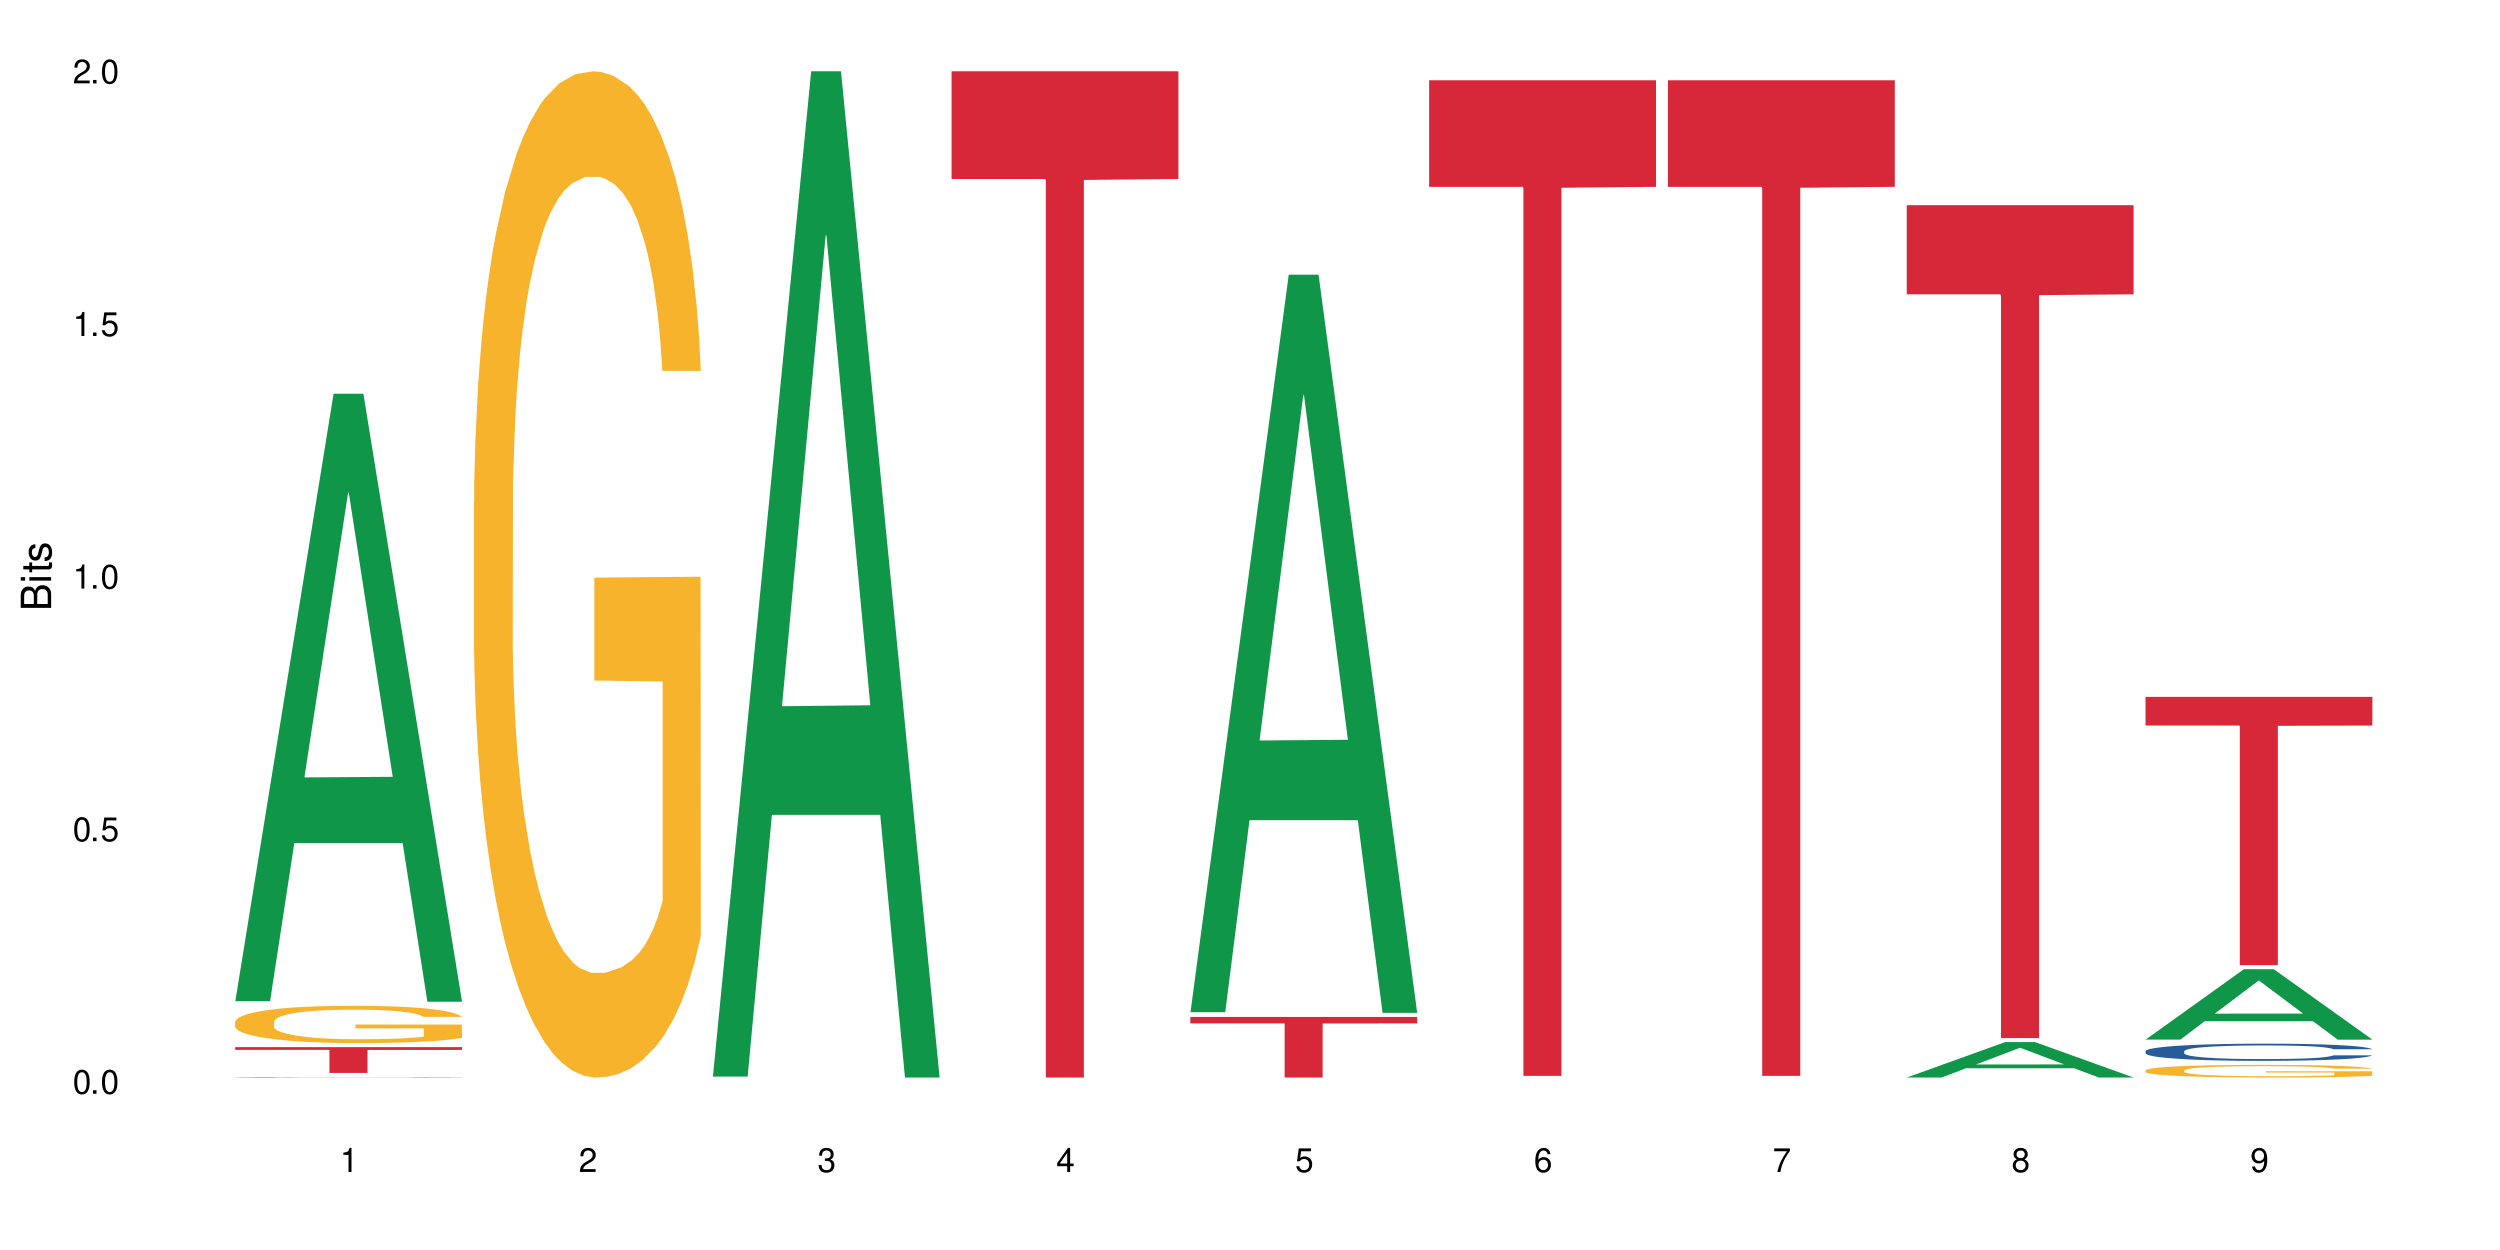
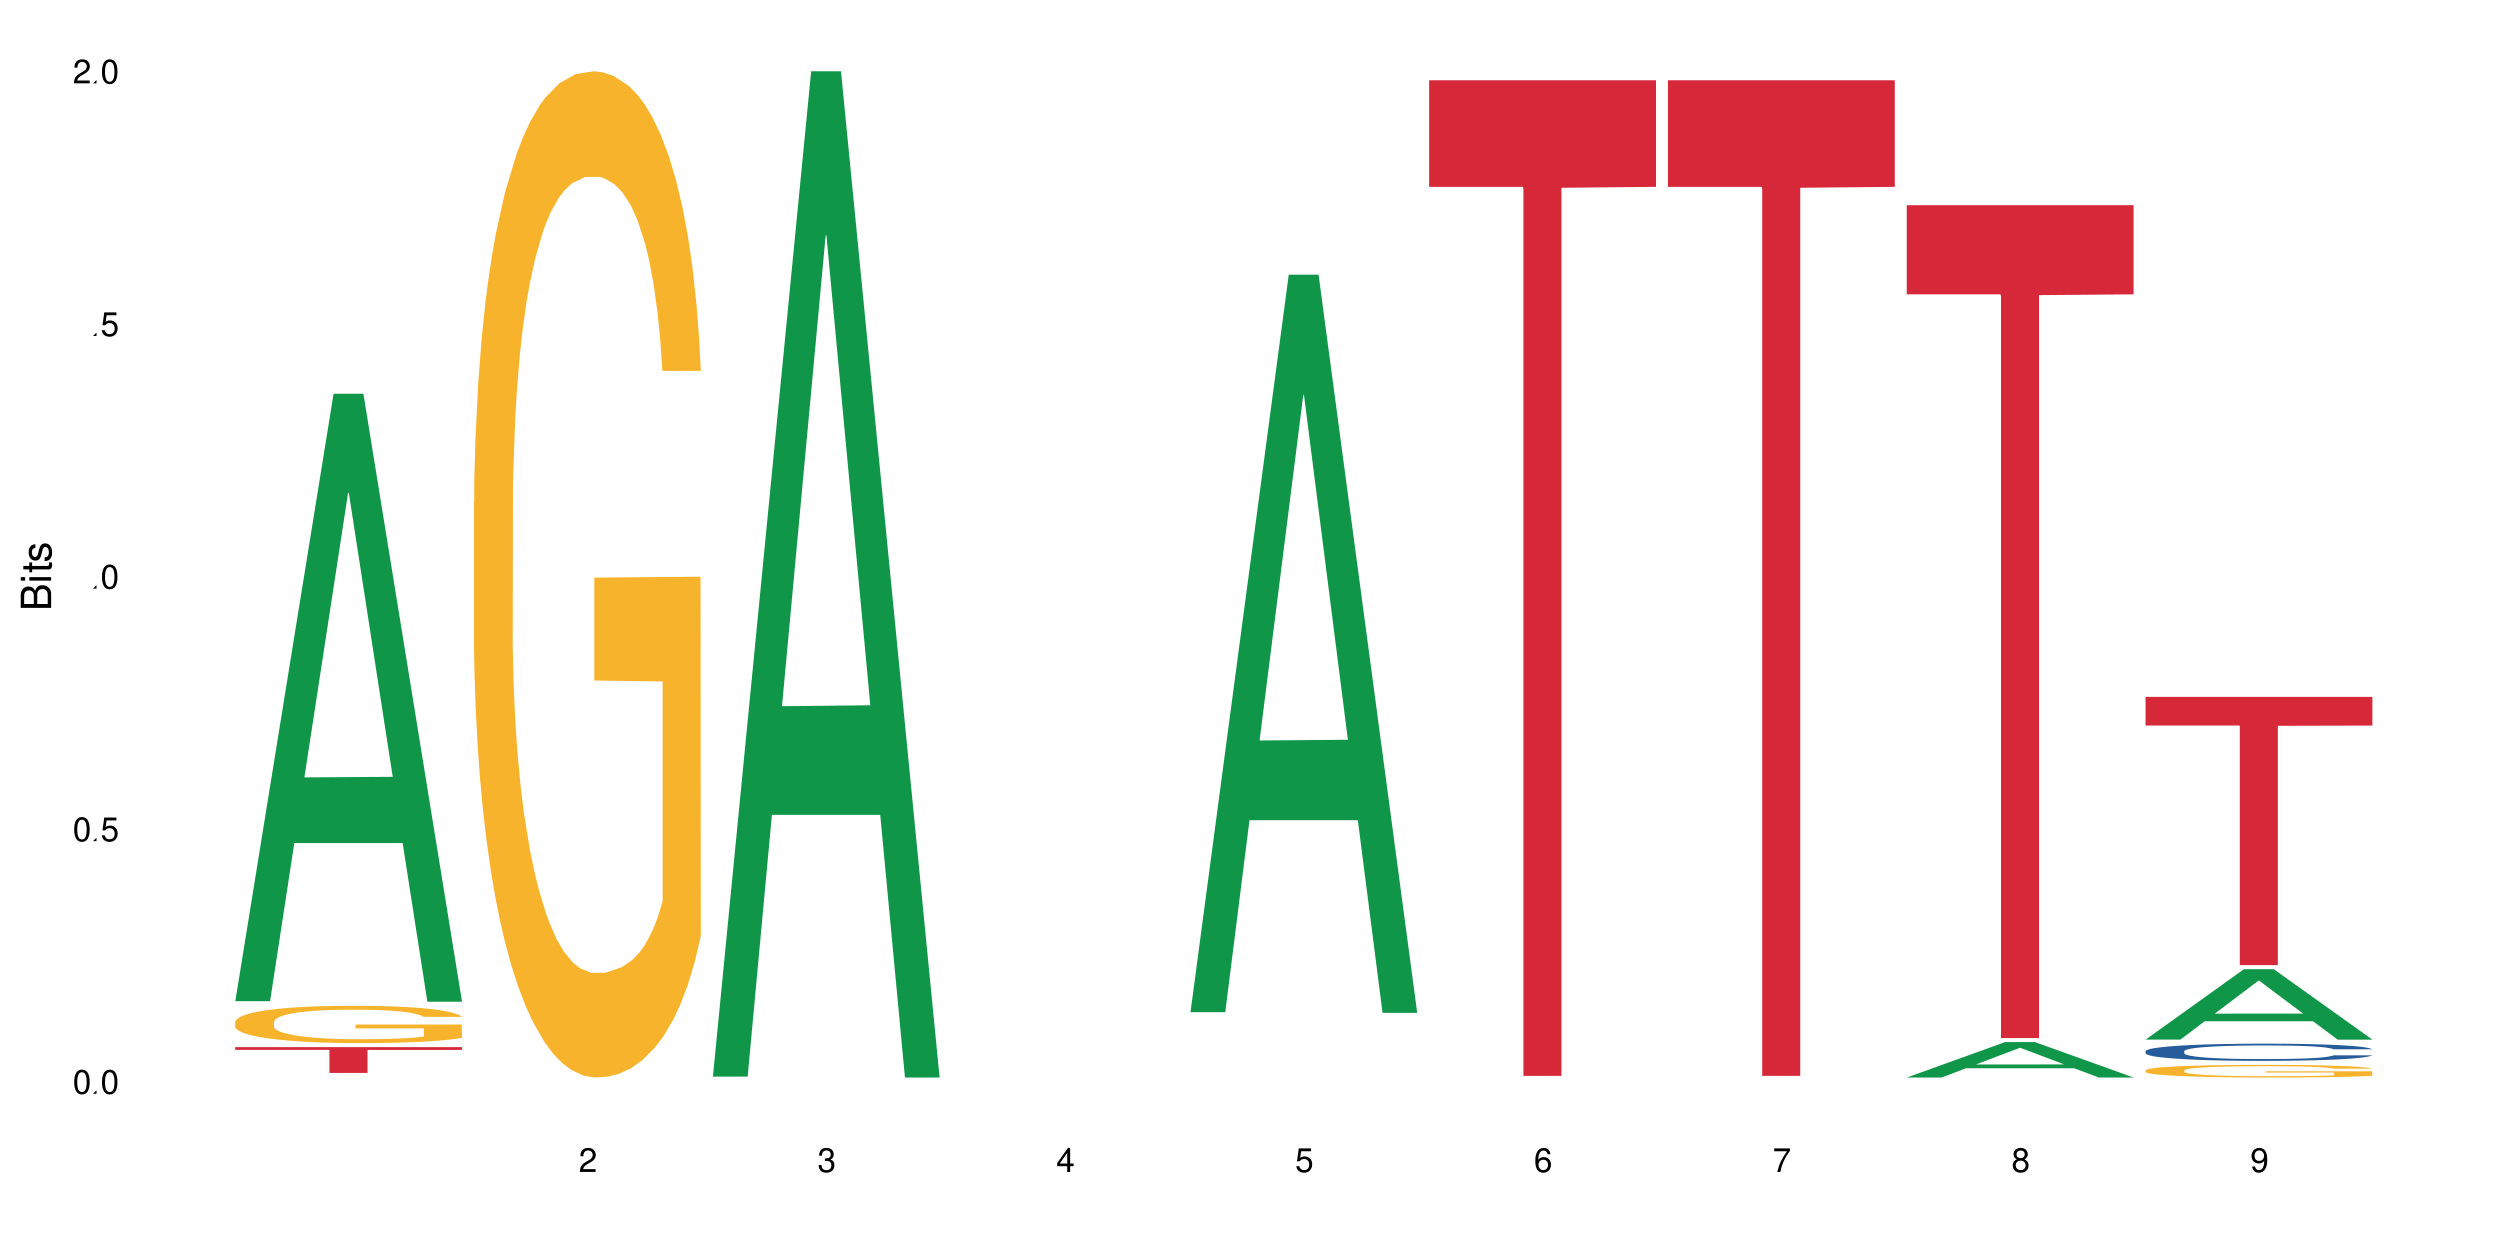
<svg xmlns="http://www.w3.org/2000/svg" xmlns:xlink="http://www.w3.org/1999/xlink" width="720" height="360" viewBox="0 0 720 360">
  <defs>
    <g>
      <g id="glyph-0-0">
</g>
      <g id="glyph-0-1">
        <path d="M 2.641 -6.938 C 2 -6.938 1.422 -6.656 1.078 -6.172 C 0.641 -5.562 0.406 -4.641 0.406 -3.359 C 0.406 -1.016 1.188 0.219 2.641 0.219 C 4.078 0.219 4.859 -1.016 4.859 -3.297 C 4.859 -4.641 4.656 -5.547 4.203 -6.172 C 3.844 -6.656 3.281 -6.938 2.641 -6.938 Z M 2.641 -6.188 C 3.547 -6.188 4 -5.25 4 -3.375 C 4 -1.406 3.562 -0.484 2.625 -0.484 C 1.734 -0.484 1.281 -1.438 1.281 -3.344 C 1.281 -5.25 1.734 -6.188 2.641 -6.188 Z M 2.641 -6.188 " />
      </g>
      <g id="glyph-0-2">
-         <path d="M 1.828 -1 L 0.828 -1 L 0.828 0 L 1.828 0 Z M 1.828 -1 " />
+         <path d="M 1.828 -1 L 0.828 0 L 1.828 0 Z M 1.828 -1 " />
      </g>
      <g id="glyph-0-3">
        <path d="M 4.562 -6.797 L 1.062 -6.797 L 0.547 -3.094 L 1.328 -3.094 C 1.719 -3.562 2.047 -3.734 2.578 -3.734 C 3.484 -3.734 4.062 -3.109 4.062 -2.094 C 4.062 -1.125 3.484 -0.531 2.578 -0.531 C 1.828 -0.531 1.375 -0.906 1.188 -1.672 L 0.328 -1.672 C 0.453 -1.109 0.547 -0.844 0.75 -0.594 C 1.125 -0.078 1.828 0.219 2.594 0.219 C 3.969 0.219 4.922 -0.781 4.922 -2.219 C 4.922 -3.562 4.031 -4.484 2.719 -4.484 C 2.25 -4.484 1.859 -4.359 1.469 -4.062 L 1.734 -5.969 L 4.562 -5.969 Z M 4.562 -6.797 " />
      </g>
      <g id="glyph-0-4">
-         <path d="M 2.484 -4.938 L 2.484 0 L 3.328 0 L 3.328 -6.938 L 2.766 -6.938 C 2.469 -5.875 2.281 -5.734 0.984 -5.562 L 0.984 -4.938 Z M 2.484 -4.938 " />
-       </g>
+         </g>
      <g id="glyph-0-5">
        <path d="M 4.859 -0.828 L 1.281 -0.828 C 1.359 -1.406 1.672 -1.781 2.5 -2.281 L 3.469 -2.828 C 4.406 -3.344 4.906 -4.062 4.906 -4.906 C 4.906 -5.484 4.672 -6.031 4.266 -6.406 C 3.859 -6.766 3.375 -6.938 2.719 -6.938 C 1.859 -6.938 1.219 -6.625 0.844 -6.031 C 0.609 -5.672 0.5 -5.234 0.484 -4.531 L 1.328 -4.531 C 1.359 -5.016 1.406 -5.281 1.531 -5.516 C 1.75 -5.938 2.188 -6.203 2.703 -6.203 C 3.469 -6.203 4.031 -5.641 4.031 -4.891 C 4.031 -4.344 3.719 -3.859 3.125 -3.516 L 2.234 -3 C 0.812 -2.172 0.406 -1.531 0.328 -0.016 L 4.859 -0.016 Z M 4.859 -0.828 " />
      </g>
      <g id="glyph-0-6">
        <path d="M 2.125 -3.188 L 2.578 -3.188 C 3.5 -3.188 3.984 -2.766 3.984 -1.922 C 3.984 -1.062 3.469 -0.531 2.594 -0.531 C 1.656 -0.531 1.203 -1 1.156 -2.016 L 0.312 -2.016 C 0.344 -1.453 0.438 -1.094 0.609 -0.781 C 0.953 -0.109 1.625 0.219 2.547 0.219 C 3.953 0.219 4.859 -0.625 4.859 -1.938 C 4.859 -2.828 4.516 -3.297 3.703 -3.594 C 4.344 -3.844 4.656 -4.328 4.656 -5.031 C 4.656 -6.219 3.875 -6.938 2.578 -6.938 C 1.203 -6.938 0.484 -6.172 0.453 -4.703 L 1.297 -4.703 C 1.312 -5.125 1.344 -5.359 1.453 -5.578 C 1.641 -5.969 2.062 -6.203 2.594 -6.203 C 3.344 -6.203 3.797 -5.75 3.797 -5 C 3.797 -4.516 3.609 -4.219 3.25 -4.047 C 3.016 -3.953 2.703 -3.922 2.125 -3.906 Z M 2.125 -3.188 " />
      </g>
      <g id="glyph-0-7">
        <path d="M 3.141 -1.672 L 3.141 0 L 3.984 0 L 3.984 -1.672 L 4.984 -1.672 L 4.984 -2.438 L 3.984 -2.438 L 3.984 -6.938 L 3.359 -6.938 L 0.266 -2.578 L 0.266 -1.672 Z M 3.141 -2.438 L 1 -2.438 L 3.141 -5.5 Z M 3.141 -2.438 " />
      </g>
      <g id="glyph-0-8">
        <path d="M 4.781 -5.125 C 4.609 -6.266 3.891 -6.938 2.844 -6.938 C 2.094 -6.938 1.422 -6.578 1.031 -5.953 C 0.594 -5.266 0.406 -4.422 0.406 -3.172 C 0.406 -2 0.578 -1.25 0.984 -0.641 C 1.359 -0.078 1.953 0.219 2.703 0.219 C 3.984 0.219 4.922 -0.75 4.922 -2.094 C 4.922 -3.375 4.062 -4.281 2.844 -4.281 C 2.172 -4.281 1.641 -4.031 1.281 -3.516 C 1.281 -5.234 1.828 -6.188 2.797 -6.188 C 3.391 -6.188 3.797 -5.797 3.938 -5.125 Z M 2.734 -3.531 C 3.547 -3.531 4.062 -2.953 4.062 -2.031 C 4.062 -1.156 3.484 -0.531 2.703 -0.531 C 1.922 -0.531 1.328 -1.188 1.328 -2.078 C 1.328 -2.938 1.906 -3.531 2.734 -3.531 Z M 2.734 -3.531 " />
      </g>
      <g id="glyph-0-9">
        <path d="M 4.984 -6.797 L 0.438 -6.797 L 0.438 -5.969 L 4.109 -5.969 C 2.5 -3.656 1.828 -2.234 1.328 0 L 2.219 0 C 2.594 -2.172 3.453 -4.047 4.984 -6.094 Z M 4.984 -6.797 " />
      </g>
      <g id="glyph-0-10">
        <path d="M 3.75 -3.656 C 4.469 -4.094 4.688 -4.438 4.688 -5.078 C 4.688 -6.172 3.844 -6.938 2.641 -6.938 C 1.438 -6.938 0.594 -6.172 0.594 -5.094 C 0.594 -4.438 0.812 -4.094 1.516 -3.656 C 0.734 -3.266 0.359 -2.703 0.359 -1.922 C 0.359 -0.656 1.281 0.219 2.641 0.219 C 3.984 0.219 4.922 -0.656 4.922 -1.922 C 4.922 -2.703 4.531 -3.266 3.75 -3.656 Z M 2.641 -6.188 C 3.359 -6.188 3.812 -5.75 3.812 -5.062 C 3.812 -4.406 3.344 -3.984 2.641 -3.984 C 1.922 -3.984 1.453 -4.406 1.453 -5.078 C 1.453 -5.75 1.922 -6.188 2.641 -6.188 Z M 2.641 -3.266 C 3.484 -3.266 4.062 -2.719 4.062 -1.906 C 4.062 -1.078 3.484 -0.531 2.625 -0.531 C 1.797 -0.531 1.219 -1.094 1.219 -1.906 C 1.219 -2.719 1.781 -3.266 2.641 -3.266 Z M 2.641 -3.266 " />
      </g>
      <g id="glyph-0-11">
        <path d="M 0.516 -1.578 C 0.672 -0.453 1.406 0.219 2.438 0.219 C 3.188 0.219 3.859 -0.141 4.266 -0.766 C 4.688 -1.453 4.891 -2.297 4.891 -3.547 C 4.891 -4.719 4.703 -5.453 4.312 -6.078 C 3.938 -6.641 3.344 -6.938 2.594 -6.938 C 1.297 -6.938 0.359 -5.969 0.359 -4.625 C 0.359 -3.344 1.234 -2.453 2.453 -2.453 C 3.094 -2.453 3.578 -2.672 4.016 -3.203 C 4 -1.484 3.469 -0.531 2.5 -0.531 C 1.906 -0.531 1.484 -0.906 1.359 -1.578 Z M 2.578 -6.203 C 3.375 -6.203 3.969 -5.531 3.969 -4.641 C 3.969 -3.797 3.391 -3.188 2.547 -3.188 C 1.734 -3.188 1.234 -3.766 1.234 -4.688 C 1.234 -5.562 1.797 -6.203 2.578 -6.203 Z M 2.578 -6.203 " />
      </g>
      <g id="glyph-1-0">
</g>
      <g id="glyph-1-1">
        <path d="M 0 -0.953 L 0 -4.891 C 0 -5.719 -0.234 -6.344 -0.734 -6.797 C -1.188 -7.234 -1.812 -7.469 -2.5 -7.469 C -3.547 -7.469 -4.188 -7 -4.625 -5.875 C -4.984 -6.688 -5.625 -7.094 -6.531 -7.094 C -7.172 -7.094 -7.734 -6.859 -8.141 -6.391 C -8.562 -5.922 -8.75 -5.344 -8.75 -4.5 L -8.75 -0.953 Z M -4.984 -2.062 L -7.766 -2.062 L -7.766 -4.219 C -7.766 -4.844 -7.688 -5.203 -7.453 -5.5 C -7.219 -5.812 -6.859 -5.969 -6.375 -5.969 C -5.891 -5.969 -5.531 -5.812 -5.297 -5.5 C -5.062 -5.203 -4.984 -4.844 -4.984 -4.219 Z M -0.984 -2.062 L -4 -2.062 L -4 -4.781 C -4 -5.766 -3.438 -6.359 -2.484 -6.359 C -1.547 -6.359 -0.984 -5.766 -0.984 -4.781 Z M -0.984 -2.062 " />
      </g>
      <g id="glyph-1-2">
        <path d="M -6.281 -1.797 L -6.281 -0.797 L 0 -0.797 L 0 -1.797 Z M -8.75 -1.797 L -8.75 -0.797 L -7.484 -0.797 L -7.484 -1.797 Z M -8.75 -1.797 " />
      </g>
      <g id="glyph-1-3">
        <path d="M -6.281 -3.047 L -6.281 -2.016 L -8.016 -2.016 L -8.016 -1.016 L -6.281 -1.016 L -6.281 -0.172 L -5.469 -0.172 L -5.469 -1.016 L -0.719 -1.016 C -0.078 -1.016 0.281 -1.453 0.281 -2.234 C 0.281 -2.5 0.25 -2.719 0.188 -3.047 L -0.641 -3.047 C -0.609 -2.906 -0.594 -2.766 -0.594 -2.562 C -0.594 -2.141 -0.719 -2.016 -1.156 -2.016 L -5.469 -2.016 L -5.469 -3.047 Z M -6.281 -3.047 " />
      </g>
      <g id="glyph-1-4">
        <path d="M -4.531 -5.25 C -5.766 -5.25 -6.469 -4.422 -6.469 -2.969 C -6.469 -1.516 -5.719 -0.562 -4.547 -0.562 C -3.562 -0.562 -3.094 -1.062 -2.734 -2.562 L -2.516 -3.484 C -2.344 -4.188 -2.094 -4.469 -1.641 -4.469 C -1.047 -4.469 -0.641 -3.875 -0.641 -3 C -0.641 -2.453 -0.797 -2 -1.062 -1.75 C -1.25 -1.594 -1.422 -1.531 -1.875 -1.469 L -1.875 -0.406 C -0.422 -0.453 0.281 -1.266 0.281 -2.922 C 0.281 -4.5 -0.5 -5.516 -1.719 -5.516 C -2.656 -5.516 -3.172 -4.984 -3.469 -3.734 L -3.703 -2.766 C -3.891 -1.953 -4.156 -1.609 -4.594 -1.609 C -5.188 -1.609 -5.547 -2.125 -5.547 -2.938 C -5.547 -3.75 -5.203 -4.172 -4.531 -4.203 Z M -4.531 -5.25 " />
      </g>
    </g>
  </defs>
  <rect x="-72" y="-36" width="864" height="432" fill="rgb(100%, 100%, 100%)" fill-opacity="1" />
  <path fill-rule="nonzero" fill="rgb(6.275%, 58.824%, 28.235%)" fill-opacity="1" d="M 67.73 288.34 L 67.801 288.176 L 96.07 113.398 L 104.656 113.398 L 133.066 288.504 L 123.082 288.504 L 115.965 242.797 L 84.762 242.797 L 77.781 288.34 L 67.73 288.34 L 87.766 223.891 L 113.102 223.723 L 100.469 142.008 L 100.328 141.844 L 100.188 142.336 L 87.695 223.723 L 87.766 223.891 Z M 67.73 288.34 " />
-   <path fill-rule="nonzero" fill="rgb(14.51%, 36.078%, 60%)" fill-opacity="1" d="M 67.73 310.242 L 67.812 310.242 L 67.812 310.238 L 68.051 310.234 L 68.605 310.227 L 69.164 310.223 L 70.598 310.215 L 72.59 310.203 L 74.664 310.199 L 76.176 310.195 L 77.531 310.191 L 80.637 310.188 L 82.629 310.184 L 84.781 310.18 L 87.41 310.18 L 89.324 310.176 L 96.812 310.176 L 99.281 310.172 L 104.621 310.172 L 107.809 310.176 L 114.82 310.176 L 118.562 310.18 L 121.91 310.184 L 123.426 310.188 L 125.816 310.191 L 127.648 310.195 L 128.922 310.199 L 130.355 310.203 L 131.629 310.211 L 132.586 310.219 L 133.066 310.227 L 121.91 310.227 L 121.352 310.219 L 120.715 310.215 L 119.52 310.207 L 118.324 310.203 L 116.652 310.199 L 115.137 310.199 L 113.066 310.195 L 111.234 310.191 L 93.625 310.191 L 91.234 310.195 L 89.562 310.195 L 87.57 310.199 L 86.215 310.203 L 84.543 310.207 L 83.348 310.207 L 81.992 310.215 L 81.195 310.219 L 80.48 310.223 L 79.84 310.227 L 79.363 310.23 L 79.043 310.238 L 78.887 310.242 L 78.887 310.266 L 79.043 310.27 L 79.441 310.277 L 80.48 310.285 L 81.992 310.293 L 83.746 310.297 L 85.418 310.305 L 86.375 310.305 L 87.648 310.309 L 89.641 310.309 L 92.512 310.312 L 94.184 310.312 L 96.734 310.316 L 108.047 310.316 L 110.199 310.312 L 113.145 310.312 L 114.98 310.309 L 116.57 310.305 L 117.766 310.305 L 118.562 310.301 L 119.758 310.297 L 120.715 310.293 L 121.434 310.285 L 121.91 310.281 L 133.066 310.281 L 132.586 310.285 L 131.871 310.293 L 131.152 310.297 L 130.039 310.301 L 128.762 310.305 L 126.93 310.312 L 125.418 310.316 L 123.426 310.32 L 121.59 310.32 L 119.602 310.324 L 116.652 310.328 L 112.668 310.328 L 110.199 310.332 L 91.555 310.332 L 87.492 310.328 L 84.543 310.324 L 82.23 310.32 L 80.238 310.32 L 78.008 310.316 L 75.141 310.309 L 73.387 310.305 L 72.191 310.301 L 70.84 310.293 L 69.883 310.289 L 68.766 310.281 L 67.969 310.27 L 67.73 310.262 Z M 67.73 310.242 " />
  <path fill-rule="nonzero" fill="rgb(96.863%, 70.196%, 16.863%)" fill-opacity="1" d="M 67.73 294.27 L 67.812 294.262 L 67.812 294.062 L 68.129 293.621 L 68.926 293.016 L 69.961 292.516 L 71.078 292.121 L 71.793 291.914 L 72.988 291.621 L 74.023 291.406 L 76.656 290.965 L 80 290.551 L 81.832 290.375 L 83.906 290.207 L 86.852 290.023 L 88.207 289.953 L 92.352 289.797 L 97.051 289.699 L 102.23 289.668 L 104.621 289.68 L 107.887 289.719 L 112.348 289.828 L 114.898 289.926 L 116.891 290.023 L 118.961 290.148 L 121.512 290.348 L 123.902 290.582 L 125.816 290.816 L 127.727 291.109 L 129.32 291.426 L 130.676 291.77 L 131.871 292.18 L 132.586 292.523 L 133.066 292.867 L 121.988 292.867 L 121.352 292.523 L 120.637 292.258 L 119.441 291.934 L 118.246 291.699 L 117.051 291.512 L 114.82 291.258 L 112.906 291.102 L 110.516 290.965 L 108.207 290.875 L 105.578 290.816 L 103.984 290.797 L 99.762 290.797 L 95.938 290.867 L 93.707 290.945 L 92.113 291.023 L 89.879 291.172 L 88.527 291.289 L 87.73 291.367 L 85.34 291.672 L 83.746 291.945 L 82.871 292.133 L 81.754 292.426 L 80.957 292.691 L 80.082 293.082 L 79.602 293.379 L 78.965 294.043 L 78.887 295.809 L 79.125 296.184 L 79.602 296.586 L 80.238 296.938 L 81.195 297.312 L 82.152 297.594 L 83.824 297.977 L 85.258 298.234 L 86.375 298.398 L 88.527 298.664 L 89.402 298.754 L 91.473 298.93 L 93.625 299.066 L 96.254 299.184 L 98.246 299.242 L 101.434 299.293 L 105.496 299.293 L 110.277 299.234 L 113.305 299.156 L 115.379 299.078 L 116.73 299.008 L 118.406 298.898 L 119.602 298.801 L 120.715 298.695 L 122.07 298.527 L 122.07 296.184 L 102.391 296.172 L 102.391 295.074 L 132.984 295.066 L 133.066 298.898 L 131.391 299.164 L 129.32 299.422 L 127.328 299.617 L 125.258 299.785 L 122.309 299.969 L 119.918 300.086 L 116.254 300.227 L 112.906 300.312 L 109.402 300.371 L 106.293 300.402 L 102.629 300.41 L 99.363 300.391 L 95.855 300.332 L 93.066 300.254 L 90.52 300.156 L 87.969 300.027 L 84.781 299.824 L 82.711 299.656 L 80.559 299.449 L 78.406 299.203 L 76.496 298.941 L 75.219 298.734 L 73.945 298.5 L 72.59 298.203 L 71.316 297.871 L 70.359 297.566 L 69.484 297.223 L 68.848 296.898 L 68.211 296.457 L 67.891 296.105 L 67.73 295.801 Z M 67.73 294.27 " />
  <path fill-rule="nonzero" fill="rgb(83.922%, 15.686%, 22.353%)" fill-opacity="1" d="M 67.73 301.574 L 133.066 301.574 L 133.066 302.371 L 105.836 302.379 L 105.836 309.008 L 94.879 309.008 L 94.879 302.383 L 94.723 302.371 L 67.73 302.371 Z M 67.73 301.574 " />
  <path fill-rule="nonzero" fill="rgb(96.863%, 70.196%, 16.863%)" fill-opacity="1" d="M 136.504 144.652 L 136.582 144.387 L 136.582 139.094 L 136.902 127.184 L 137.699 110.777 L 138.734 97.277 L 139.852 86.691 L 140.566 81.133 L 141.762 73.195 L 142.797 67.371 L 145.426 55.461 L 148.773 44.348 L 150.605 39.582 L 152.68 35.082 L 155.625 30.055 L 156.98 28.203 L 161.125 23.965 L 165.824 21.32 L 171.004 20.527 L 173.395 20.789 L 176.66 21.848 L 181.121 24.762 L 183.672 27.406 L 185.664 30.055 L 187.734 33.496 L 190.285 38.789 L 192.676 45.141 L 194.586 51.492 L 196.5 59.43 L 198.094 67.902 L 199.449 77.164 L 200.645 88.281 L 201.359 97.543 L 201.836 106.805 L 190.762 106.805 L 190.125 97.543 L 189.41 90.398 L 188.215 81.664 L 187.02 75.312 L 185.824 70.281 L 183.594 63.402 L 181.68 59.168 L 179.289 55.461 L 176.98 53.078 L 174.348 51.492 L 172.758 50.961 L 168.535 50.961 L 164.707 52.816 L 162.477 54.934 L 160.883 57.051 L 158.652 61.02 L 157.301 64.195 L 156.504 66.312 L 154.113 74.516 L 152.52 81.93 L 151.641 86.957 L 150.527 94.898 L 149.73 102.043 L 148.852 112.629 L 148.375 120.57 L 147.738 138.566 L 147.66 186.207 L 147.898 196.262 L 148.375 207.113 L 149.012 216.641 L 149.969 226.699 L 150.926 234.375 L 152.598 244.695 L 154.031 251.578 L 155.148 256.078 L 157.301 263.223 L 158.176 265.605 L 160.246 270.367 L 162.398 274.074 L 165.027 277.25 L 167.02 278.836 L 170.207 280.16 L 174.27 280.16 L 179.051 278.574 L 182.078 276.457 L 184.148 274.34 L 185.504 272.484 L 187.176 269.574 L 188.371 266.926 L 189.488 264.016 L 190.844 259.516 L 190.844 196.262 L 171.164 195.996 L 171.164 166.355 L 201.758 166.09 L 201.836 269.574 L 200.164 276.719 L 198.094 283.602 L 196.102 288.895 L 194.031 293.395 L 191.082 298.422 L 188.691 301.598 L 185.027 305.305 L 181.68 307.688 L 178.176 309.273 L 175.066 310.066 L 171.402 310.332 L 168.137 309.805 L 164.629 308.215 L 161.84 306.098 L 159.289 303.453 L 156.742 300.012 L 153.555 294.453 L 151.484 289.953 L 149.332 284.395 L 147.18 277.777 L 145.27 270.633 L 143.992 265.074 L 142.719 258.723 L 141.363 250.781 L 140.09 241.785 L 139.133 233.578 L 138.258 224.316 L 137.617 215.582 L 136.98 203.672 L 136.664 194.145 L 136.504 185.941 Z M 136.504 144.652 " />
  <path fill-rule="nonzero" fill="rgb(6.275%, 58.824%, 28.235%)" fill-opacity="1" d="M 205.277 310.059 L 205.348 309.789 L 233.617 20.527 L 242.203 20.527 L 270.609 310.332 L 260.629 310.332 L 253.508 234.684 L 222.309 234.684 L 215.328 310.059 L 205.277 310.059 L 225.309 203.391 L 250.648 203.117 L 238.012 67.875 L 237.875 67.602 L 237.734 68.418 L 225.238 203.117 L 225.309 203.391 Z M 205.277 310.059 " />
-   <path fill-rule="nonzero" fill="rgb(83.922%, 15.686%, 22.353%)" fill-opacity="1" d="M 274.051 20.527 L 339.383 20.527 L 339.383 51.547 L 312.152 51.82 L 312.152 310.332 L 301.199 310.332 L 301.199 52.094 L 301.039 51.547 L 274.051 51.547 Z M 274.051 20.527 " />
  <path fill-rule="nonzero" fill="rgb(6.275%, 58.824%, 28.235%)" fill-opacity="1" d="M 342.82 291.512 L 342.891 291.312 L 371.16 79.105 L 379.746 79.105 L 408.156 291.711 L 398.176 291.711 L 391.055 236.215 L 359.852 236.215 L 352.875 291.512 L 342.82 291.512 L 362.855 213.258 L 388.191 213.055 L 375.559 113.84 L 375.418 113.641 L 375.281 114.242 L 362.785 213.055 L 362.855 213.258 Z M 342.82 291.512 " />
-   <path fill-rule="nonzero" fill="rgb(83.922%, 15.686%, 22.353%)" fill-opacity="1" d="M 342.82 292.875 L 408.156 292.875 L 408.156 294.742 L 380.926 294.758 L 380.926 310.332 L 369.973 310.332 L 369.973 294.777 L 369.812 294.742 L 342.82 294.742 Z M 342.82 292.875 " />
  <path fill-rule="nonzero" fill="rgb(83.922%, 15.686%, 22.353%)" fill-opacity="1" d="M 411.594 23.117 L 476.93 23.117 L 476.93 53.809 L 449.699 54.078 L 449.699 309.852 L 438.746 309.852 L 438.746 54.348 L 438.586 53.809 L 411.594 53.809 Z M 411.594 23.117 " />
  <path fill-rule="nonzero" fill="rgb(83.922%, 15.686%, 22.353%)" fill-opacity="1" d="M 480.367 23.117 L 545.703 23.117 L 545.703 53.809 L 518.473 54.078 L 518.473 309.852 L 507.516 309.852 L 507.516 54.348 L 507.359 53.809 L 480.367 53.809 Z M 480.367 23.117 " />
  <path fill-rule="nonzero" fill="rgb(6.275%, 58.824%, 28.235%)" fill-opacity="1" d="M 549.141 310.324 L 549.211 310.312 L 577.48 300.121 L 586.066 300.121 L 614.473 310.332 L 604.492 310.332 L 597.371 307.668 L 566.172 307.668 L 559.191 310.324 L 549.141 310.324 L 569.172 306.562 L 594.512 306.555 L 581.875 301.789 L 581.738 301.777 L 581.598 301.809 L 569.102 306.555 L 569.172 306.562 Z M 549.141 310.324 " />
  <path fill-rule="nonzero" fill="rgb(83.922%, 15.686%, 22.353%)" fill-opacity="1" d="M 549.141 59.094 L 614.473 59.094 L 614.473 84.77 L 587.246 84.996 L 587.246 298.957 L 576.289 298.957 L 576.289 85.219 L 576.129 84.77 L 549.141 84.77 Z M 549.141 59.094 " />
  <path fill-rule="nonzero" fill="rgb(6.275%, 58.824%, 28.235%)" fill-opacity="1" d="M 617.914 299.398 L 617.98 299.379 L 646.25 279.125 L 654.836 279.125 L 683.246 299.418 L 673.266 299.418 L 666.145 294.121 L 634.945 294.121 L 627.965 299.398 L 617.914 299.398 L 637.945 291.93 L 663.285 291.91 L 650.648 282.441 L 650.512 282.422 L 650.371 282.477 L 637.875 291.91 L 637.945 291.93 Z M 617.914 299.398 " />
  <path fill-rule="nonzero" fill="rgb(14.51%, 36.078%, 60%)" fill-opacity="1" d="M 617.914 302.73 L 617.992 302.727 L 617.992 302.617 L 618.23 302.449 L 618.789 302.23 L 619.348 302.082 L 620.781 301.816 L 622.773 301.559 L 624.844 301.359 L 626.359 301.242 L 627.711 301.152 L 630.82 300.984 L 632.812 300.898 L 634.965 300.82 L 637.594 300.746 L 639.504 300.699 L 643.809 300.629 L 646.996 300.594 L 649.465 300.582 L 654.801 300.582 L 657.988 300.602 L 660.301 300.621 L 662.852 300.66 L 665 300.699 L 668.746 300.801 L 672.094 300.926 L 673.605 300.996 L 675.996 301.137 L 677.828 301.273 L 679.102 301.391 L 680.539 301.559 L 681.812 301.762 L 682.77 301.992 L 683.246 302.184 L 672.094 302.184 L 671.535 302.004 L 670.898 301.863 L 669.703 301.68 L 668.508 301.547 L 666.832 301.418 L 665.32 301.332 L 663.246 301.246 L 661.414 301.191 L 659.504 301.152 L 657.672 301.125 L 654.164 301.098 L 650.102 301.098 L 648.586 301.105 L 645.48 301.141 L 643.809 301.172 L 641.418 301.238 L 639.742 301.297 L 637.75 301.387 L 636.398 301.461 L 634.723 301.582 L 633.527 301.684 L 632.176 301.832 L 631.379 301.945 L 630.66 302.074 L 630.023 302.223 L 629.547 302.379 L 629.227 302.547 L 629.066 302.711 L 629.066 303.41 L 629.227 303.57 L 629.625 303.762 L 630.66 304.035 L 632.176 304.277 L 633.926 304.465 L 635.602 304.602 L 636.559 304.664 L 637.832 304.738 L 639.824 304.828 L 642.691 304.918 L 644.363 304.953 L 646.914 304.988 L 649.543 305.008 L 653.051 305.008 L 656.156 304.988 L 658.227 304.969 L 660.379 304.93 L 663.328 304.855 L 665.16 304.781 L 666.754 304.695 L 667.949 304.609 L 668.746 304.539 L 669.941 304.398 L 670.898 304.246 L 671.613 304.086 L 672.094 303.934 L 683.246 303.934 L 682.77 304.113 L 682.051 304.289 L 681.336 304.422 L 680.219 304.578 L 678.945 304.719 L 677.113 304.879 L 675.598 304.98 L 673.605 305.094 L 671.773 305.18 L 669.781 305.258 L 666.832 305.348 L 664.922 305.391 L 662.852 305.434 L 660.379 305.469 L 657.273 305.5 L 653.926 305.52 L 650.82 305.523 L 647.473 305.516 L 645.004 305.496 L 641.734 305.453 L 637.672 305.375 L 634.723 305.289 L 632.414 305.203 L 630.422 305.113 L 628.191 304.988 L 625.324 304.793 L 623.57 304.637 L 622.375 304.512 L 621.02 304.336 L 620.062 304.176 L 618.949 303.926 L 618.152 303.602 L 617.914 303.355 Z M 617.914 302.73 " />
  <path fill-rule="nonzero" fill="rgb(96.863%, 70.196%, 16.863%)" fill-opacity="1" d="M 617.914 308.25 L 617.992 308.246 L 617.992 308.18 L 618.312 308.027 L 619.109 307.82 L 620.145 307.652 L 621.258 307.52 L 621.977 307.449 L 623.172 307.348 L 624.207 307.277 L 626.836 307.125 L 630.184 306.988 L 632.016 306.926 L 634.086 306.871 L 637.035 306.805 L 638.391 306.785 L 642.531 306.73 L 647.234 306.695 L 652.414 306.688 L 654.801 306.691 L 658.07 306.703 L 662.531 306.738 L 665.082 306.773 L 667.074 306.805 L 669.145 306.852 L 671.695 306.918 L 674.082 306.996 L 675.996 307.078 L 677.91 307.176 L 679.5 307.281 L 680.855 307.398 L 682.051 307.539 L 682.77 307.656 L 683.246 307.773 L 672.172 307.773 L 671.535 307.656 L 670.816 307.566 L 669.621 307.457 L 668.426 307.375 L 667.23 307.312 L 665 307.227 L 663.09 307.172 L 660.699 307.125 L 658.387 307.098 L 655.758 307.078 L 654.164 307.07 L 649.941 307.07 L 646.117 307.094 L 643.887 307.121 L 642.293 307.145 L 640.062 307.195 L 638.707 307.234 L 637.91 307.262 L 635.52 307.367 L 633.926 307.461 L 633.051 307.523 L 631.934 307.621 L 631.141 307.711 L 630.262 307.844 L 629.785 307.945 L 629.148 308.172 L 629.066 308.77 L 629.305 308.898 L 629.785 309.035 L 630.422 309.152 L 631.379 309.281 L 632.332 309.375 L 634.008 309.508 L 635.441 309.594 L 636.559 309.648 L 638.707 309.738 L 639.586 309.77 L 641.656 309.828 L 643.809 309.875 L 646.438 309.918 L 648.43 309.938 L 651.617 309.953 L 655.68 309.953 L 660.461 309.934 L 663.488 309.906 L 665.559 309.879 L 666.914 309.855 L 668.586 309.82 L 669.781 309.785 L 670.898 309.75 L 672.25 309.691 L 672.25 308.898 L 652.57 308.895 L 652.57 308.52 L 683.168 308.52 L 683.246 309.82 L 681.574 309.91 L 679.5 309.996 L 677.512 310.062 L 675.438 310.121 L 672.492 310.184 L 670.102 310.223 L 666.434 310.27 L 663.09 310.301 L 659.582 310.32 L 656.477 310.328 L 652.809 310.332 L 649.543 310.324 L 646.039 310.305 L 643.25 310.277 L 640.699 310.246 L 638.148 310.203 L 634.965 310.133 L 632.891 310.074 L 630.742 310.008 L 628.59 309.922 L 626.676 309.832 L 625.402 309.762 L 624.129 309.684 L 622.773 309.582 L 621.496 309.469 L 620.543 309.367 L 619.664 309.25 L 619.027 309.141 L 618.391 308.992 L 618.07 308.871 L 617.914 308.77 Z M 617.914 308.25 " />
  <path fill-rule="nonzero" fill="rgb(83.922%, 15.686%, 22.353%)" fill-opacity="1" d="M 617.914 200.691 L 683.246 200.691 L 683.246 208.961 L 656.016 209.035 L 656.016 277.961 L 645.062 277.961 L 645.062 209.105 L 644.902 208.961 L 617.914 208.961 Z M 617.914 200.691 " />
  <g fill="rgb(0%, 0%, 0%)" fill-opacity="1">
    <use xlink:href="#glyph-0-1" x="20.965" y="314.993" />
    <use xlink:href="#glyph-0-2" x="25.965" y="314.993" />
    <use xlink:href="#glyph-0-1" x="28.965" y="314.993" />
  </g>
  <g fill="rgb(0%, 0%, 0%)" fill-opacity="1">
    <use xlink:href="#glyph-0-1" x="20.965" y="242.251" />
    <use xlink:href="#glyph-0-2" x="25.965" y="242.251" />
    <use xlink:href="#glyph-0-3" x="28.965" y="242.251" />
  </g>
  <g fill="rgb(0%, 0%, 0%)" fill-opacity="1">
    <use xlink:href="#glyph-0-4" x="20.965" y="169.509" />
    <use xlink:href="#glyph-0-2" x="25.965" y="169.509" />
    <use xlink:href="#glyph-0-1" x="28.965" y="169.509" />
  </g>
  <g fill="rgb(0%, 0%, 0%)" fill-opacity="1">
    <use xlink:href="#glyph-0-4" x="20.965" y="96.767" />
    <use xlink:href="#glyph-0-2" x="25.965" y="96.767" />
    <use xlink:href="#glyph-0-3" x="28.965" y="96.767" />
  </g>
  <g fill="rgb(0%, 0%, 0%)" fill-opacity="1">
    <use xlink:href="#glyph-0-5" x="20.965" y="24.024" />
    <use xlink:href="#glyph-0-2" x="25.965" y="24.024" />
    <use xlink:href="#glyph-0-1" x="28.965" y="24.024" />
  </g>
  <g fill="rgb(0%, 0%, 0%)" fill-opacity="1">
    <use xlink:href="#glyph-0-4" x="97.898" y="337.532" />
  </g>
  <g fill="rgb(0%, 0%, 0%)" fill-opacity="1">
    <use xlink:href="#glyph-0-5" x="166.672" y="337.532" />
  </g>
  <g fill="rgb(0%, 0%, 0%)" fill-opacity="1">
    <use xlink:href="#glyph-0-6" x="235.445" y="337.532" />
  </g>
  <g fill="rgb(0%, 0%, 0%)" fill-opacity="1">
    <use xlink:href="#glyph-0-7" x="304.215" y="337.532" />
  </g>
  <g fill="rgb(0%, 0%, 0%)" fill-opacity="1">
    <use xlink:href="#glyph-0-3" x="372.988" y="337.532" />
  </g>
  <g fill="rgb(0%, 0%, 0%)" fill-opacity="1">
    <use xlink:href="#glyph-0-8" x="441.762" y="337.532" />
  </g>
  <g fill="rgb(0%, 0%, 0%)" fill-opacity="1">
    <use xlink:href="#glyph-0-9" x="510.535" y="337.532" />
  </g>
  <g fill="rgb(0%, 0%, 0%)" fill-opacity="1">
    <use xlink:href="#glyph-0-10" x="579.309" y="337.532" />
  </g>
  <g fill="rgb(0%, 0%, 0%)" fill-opacity="1">
    <use xlink:href="#glyph-0-11" x="648.078" y="337.532" />
  </g>
  <g fill="rgb(0%, 0%, 0%)" fill-opacity="1">
    <use xlink:href="#glyph-1-1" x="14.725" y="176.012" />
    <use xlink:href="#glyph-1-2" x="14.725" y="168.012" />
    <use xlink:href="#glyph-1-3" x="14.725" y="165.012" />
    <use xlink:href="#glyph-1-4" x="14.725" y="162.012" />
  </g>
</svg>